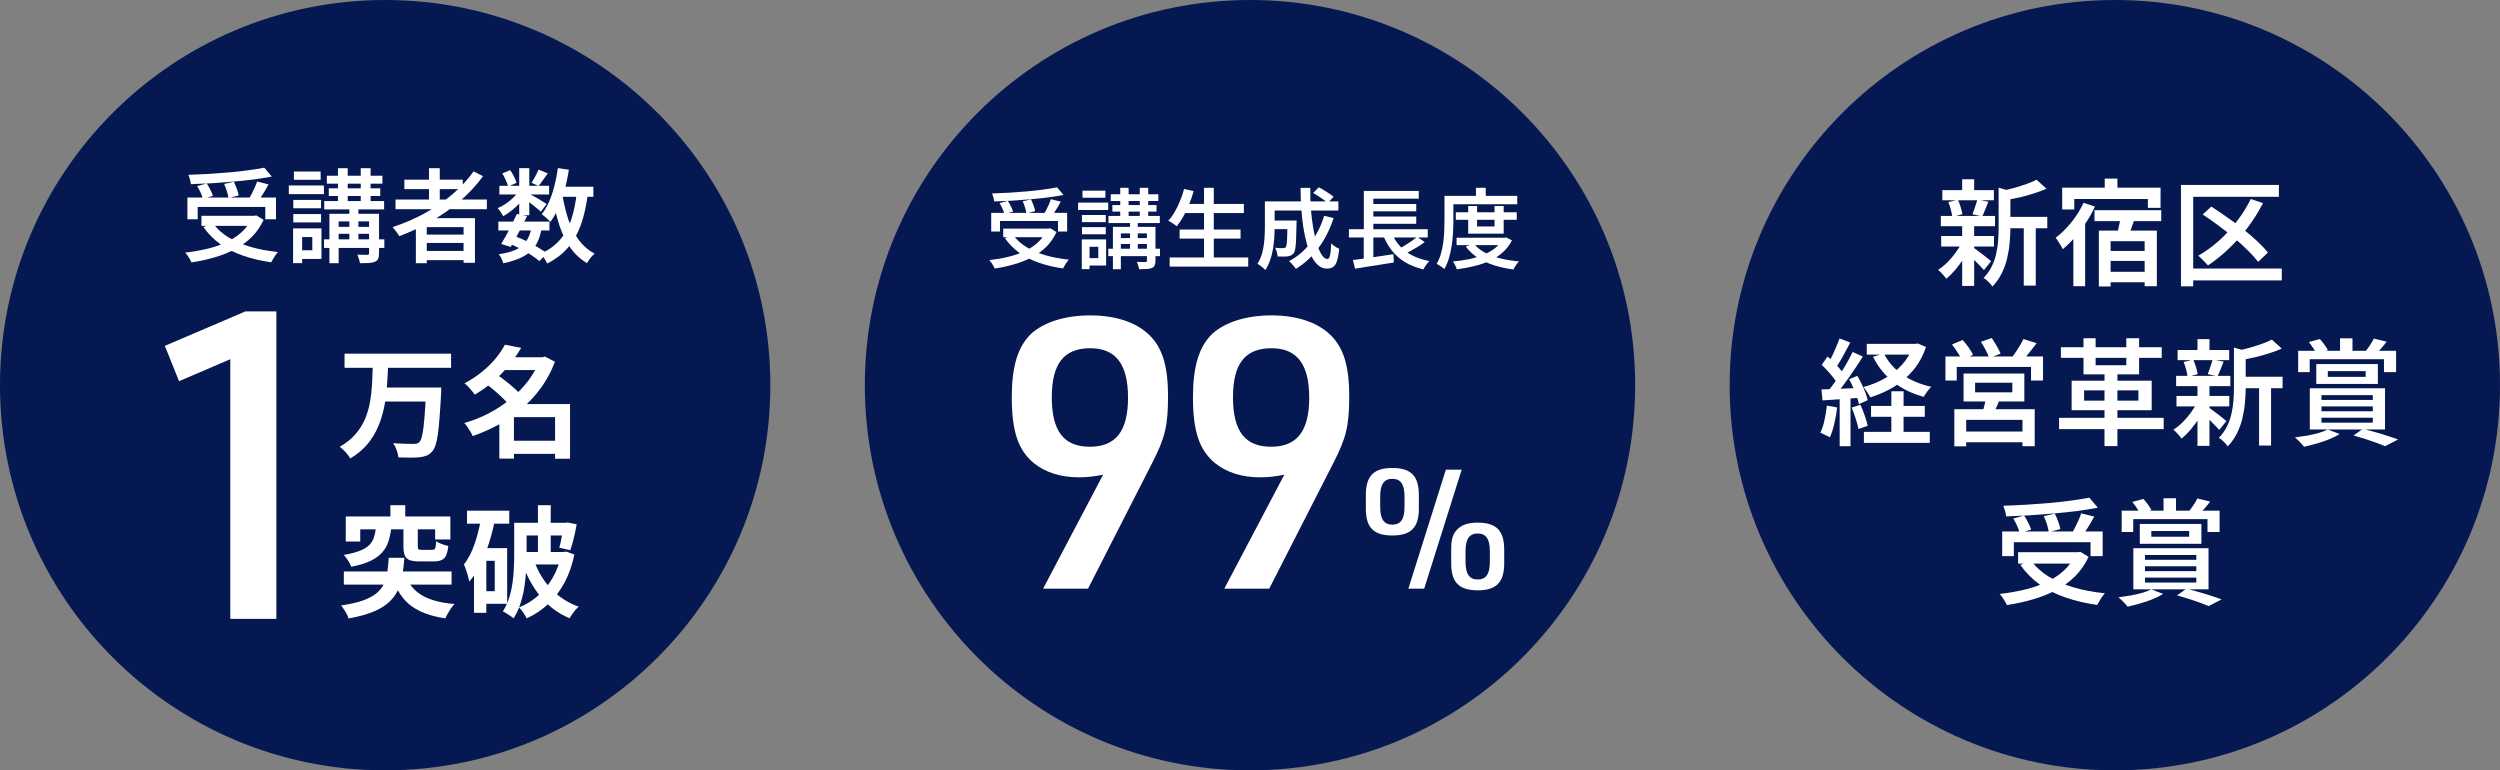
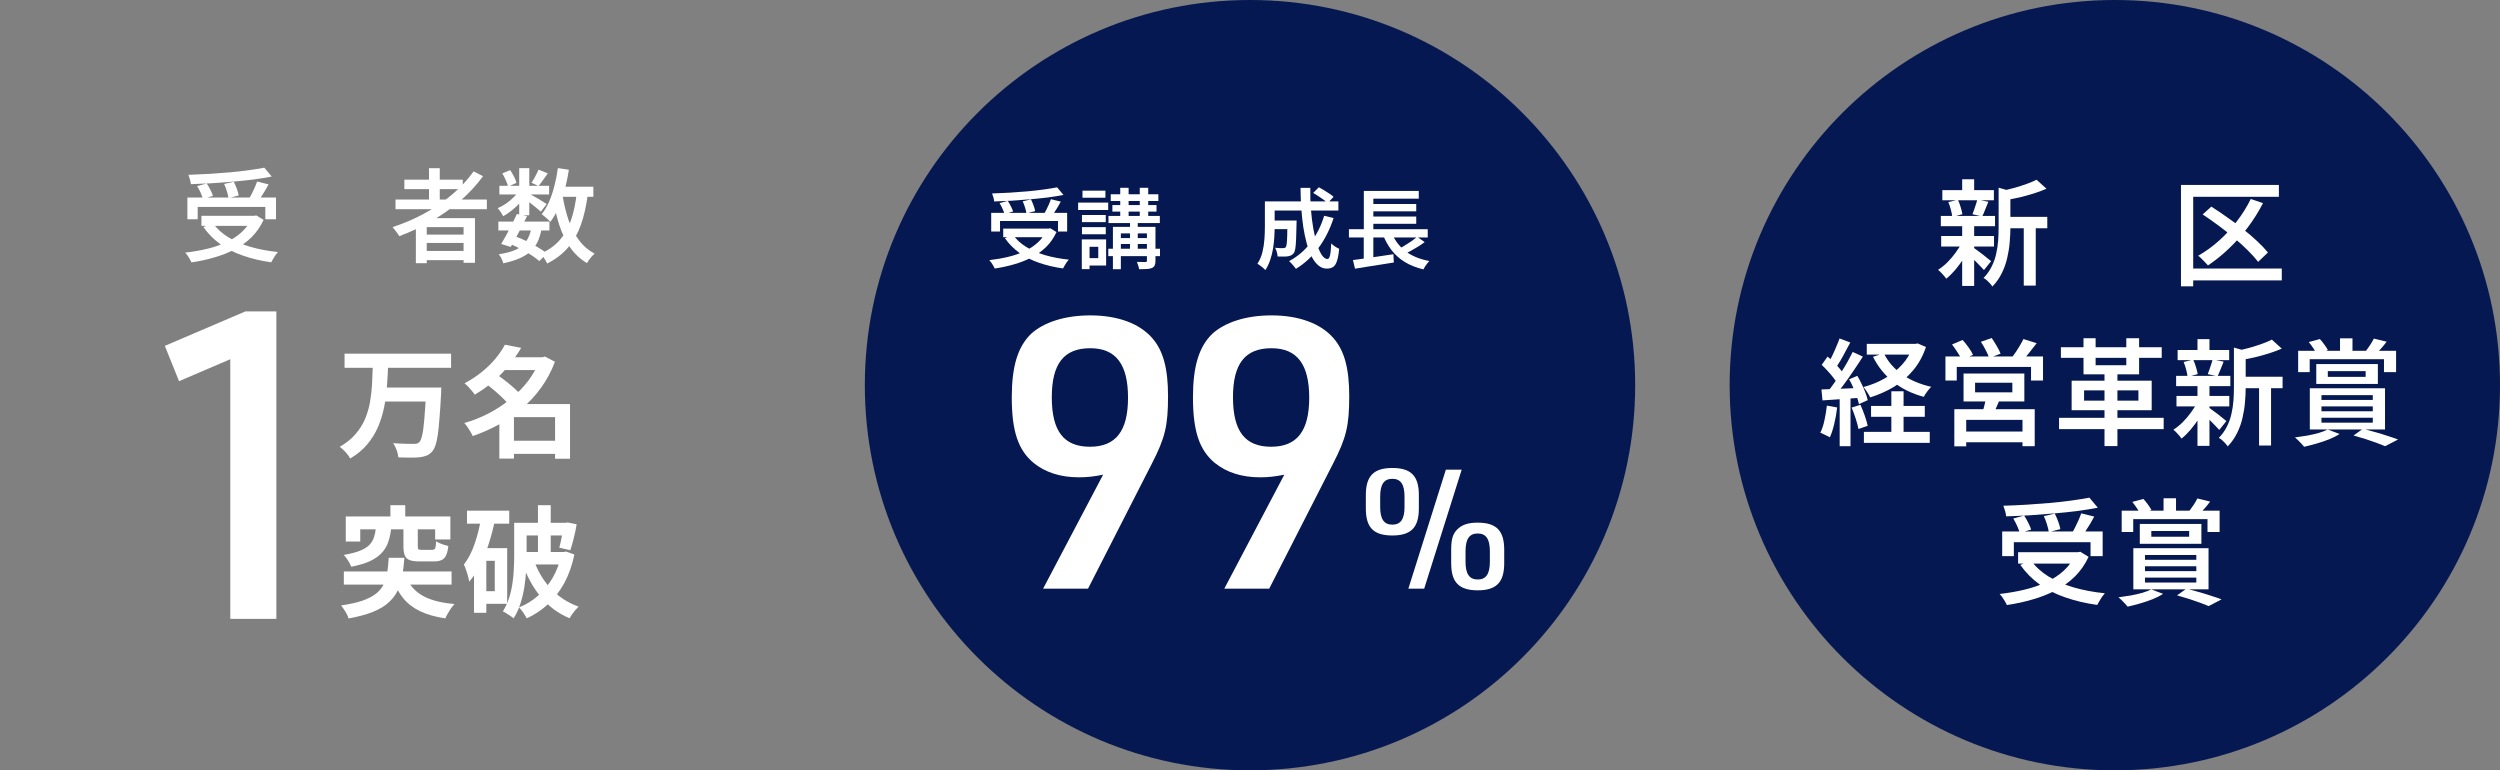
<svg xmlns="http://www.w3.org/2000/svg" width="344" height="106" viewBox="0 0 344 106" fill="none">
  <rect x="0" y="0" width="344" height="106" fill="#808080" stroke="none" />
  <path d="M225 53C225 82.271 201.271 106 172 106C142.729 106 119 82.271 119 53C119 23.729 142.729 0 172 0C201.271 0 225 23.729 225 53Z" fill="#051851" />
-   <path d="M106 53C106 82.271 82.271 106 53 106C23.729 106 0 82.271 0 53C0 23.729 23.729 0 53 0C82.271 0 106 23.729 106 53Z" fill="#051851" />
  <path d="M344 53C344 82.271 320.271 106 291 106C261.729 106 238 82.271 238 53C238 23.729 261.729 0 291 0C320.271 0 344 23.729 344 53Z" fill="#051851" />
  <path d="M68.575 30.493H75.601V31.711H68.575V30.493ZM68.714 25.566H75.559V26.756H68.714V25.566ZM71.122 29.443L72.522 29.737C72.298 30.204 72.05 30.698 71.78 31.221C71.519 31.734 71.257 32.229 70.996 32.705C70.744 33.18 70.506 33.605 70.282 33.978L68.966 33.572C69.181 33.208 69.419 32.793 69.68 32.327C69.942 31.851 70.198 31.361 70.45 30.857C70.702 30.344 70.926 29.873 71.122 29.443ZM73.137 31.319L74.523 31.445C74.402 32.163 74.21 32.788 73.949 33.32C73.697 33.843 73.357 34.291 72.927 34.664C72.508 35.028 71.994 35.336 71.388 35.588C70.791 35.84 70.077 36.054 69.246 36.232C69.2 36.017 69.116 35.793 68.994 35.56C68.882 35.327 68.761 35.135 68.63 34.986C69.573 34.846 70.347 34.641 70.954 34.37C71.57 34.09 72.05 33.703 72.396 33.208C72.741 32.714 72.988 32.084 73.137 31.319ZM74.103 23.341L75.377 23.859C75.153 24.176 74.929 24.488 74.705 24.796C74.49 25.104 74.29 25.37 74.103 25.594L73.137 25.146C73.296 24.904 73.469 24.61 73.655 24.265C73.842 23.919 73.991 23.611 74.103 23.341ZM71.444 23.131H72.829V29.625H71.444V23.131ZM69.12 23.859L70.198 23.411C70.394 23.681 70.571 23.98 70.73 24.306C70.898 24.633 71.01 24.918 71.066 25.16L69.918 25.678C69.862 25.426 69.755 25.132 69.596 24.796C69.447 24.451 69.288 24.139 69.12 23.859ZM71.486 26.154L72.466 26.742C72.232 27.115 71.938 27.493 71.584 27.876C71.239 28.249 70.861 28.599 70.45 28.925C70.049 29.252 69.648 29.527 69.246 29.751C69.162 29.593 69.046 29.401 68.896 29.177C68.756 28.953 68.617 28.776 68.477 28.645C68.859 28.487 69.242 28.277 69.624 28.016C70.007 27.754 70.361 27.46 70.688 27.134C71.024 26.807 71.29 26.481 71.486 26.154ZM72.704 26.574C72.825 26.639 73.002 26.742 73.235 26.882C73.478 27.013 73.735 27.157 74.005 27.316C74.276 27.474 74.518 27.624 74.733 27.764C74.957 27.904 75.12 28.006 75.223 28.072L74.425 29.121C74.294 29 74.122 28.855 73.907 28.688C73.702 28.51 73.478 28.328 73.235 28.142C72.993 27.946 72.76 27.764 72.535 27.596C72.321 27.419 72.139 27.279 71.99 27.176L72.704 26.574ZM76.553 25.692H81.647V27.078H76.553V25.692ZM76.763 23.131L78.274 23.355C78.134 24.297 77.943 25.212 77.7 26.098C77.467 26.985 77.187 27.806 76.861 28.561C76.534 29.308 76.156 29.966 75.727 30.535C75.652 30.432 75.54 30.316 75.391 30.185C75.251 30.055 75.102 29.924 74.943 29.793C74.784 29.663 74.649 29.555 74.537 29.471C74.929 28.986 75.27 28.412 75.559 27.75C75.848 27.078 76.091 26.35 76.287 25.566C76.492 24.782 76.651 23.971 76.763 23.131ZM79.366 26.532L80.892 26.672C80.686 28.277 80.369 29.691 79.94 30.913C79.511 32.126 78.923 33.171 78.176 34.048C77.43 34.925 76.469 35.663 75.293 36.26C75.237 36.138 75.158 35.989 75.055 35.812C74.952 35.644 74.845 35.476 74.733 35.308C74.621 35.14 74.514 35.005 74.411 34.902C75.484 34.417 76.357 33.792 77.028 33.026C77.7 32.261 78.218 31.342 78.582 30.269C78.946 29.187 79.207 27.941 79.366 26.532ZM77.392 26.826C77.588 28.039 77.864 29.177 78.218 30.241C78.582 31.296 79.058 32.224 79.646 33.026C80.234 33.82 80.957 34.445 81.815 34.902C81.703 34.995 81.577 35.117 81.438 35.266C81.307 35.425 81.181 35.583 81.06 35.742C80.938 35.91 80.84 36.064 80.766 36.204C79.832 35.644 79.058 34.921 78.442 34.034C77.826 33.139 77.327 32.103 76.945 30.927C76.571 29.742 76.268 28.45 76.035 27.05L77.392 26.826ZM70.086 33.516L70.884 32.509C71.434 32.714 71.985 32.952 72.535 33.222C73.086 33.493 73.595 33.773 74.061 34.062C74.537 34.342 74.938 34.608 75.265 34.86L74.215 35.924C73.917 35.663 73.543 35.387 73.095 35.098C72.657 34.809 72.176 34.529 71.654 34.258C71.141 33.988 70.618 33.74 70.086 33.516Z" fill="white" />
  <path d="M54.424 27.456H66.993V28.785H54.424V27.456ZM55.642 24.726H63.676V26.028H55.642V24.726ZM58.049 32.285H64.403V33.432H58.049V32.285ZM58.049 34.524H64.403V35.798H58.049V34.524ZM59.029 23.145H60.512V28.198H59.029V23.145ZM65.173 23.579L66.461 24.25C65.546 25.501 64.478 26.649 63.256 27.694C62.033 28.73 60.718 29.649 59.309 30.451C57.9 31.253 56.444 31.935 54.942 32.495C54.886 32.383 54.802 32.252 54.69 32.103C54.578 31.944 54.461 31.79 54.34 31.641C54.218 31.482 54.111 31.352 54.018 31.249C55.539 30.754 56.99 30.134 58.371 29.387C59.761 28.631 61.035 27.764 62.192 26.784C63.358 25.804 64.352 24.736 65.173 23.579ZM57.223 30.017H65.355V36.162H63.788V31.249H58.721V36.218H57.223V30.017Z" fill="white" />
-   <path d="M44.976 24.18H52.618V25.272H44.976V24.18ZM44.612 27.666H52.856V28.813H44.612V27.666ZM44.584 32.928H52.884V34.118H44.584V32.928ZM45.998 31.221H51.611V32.173H45.998V31.221ZM45.242 25.916H52.324V26.966H45.242V25.916ZM46.502 23.145H47.845V28.184H46.502V23.145ZM49.637 23.145H50.995V28.184H49.637V23.145ZM48.069 28.24H49.315V33.628H48.069V28.24ZM50.785 29.415H52.156V34.86C52.156 35.187 52.114 35.434 52.03 35.602C51.956 35.779 51.806 35.919 51.583 36.022C51.358 36.115 51.079 36.171 50.743 36.19C50.407 36.208 50.001 36.218 49.525 36.218C49.506 36.04 49.46 35.84 49.385 35.616C49.32 35.401 49.25 35.21 49.175 35.042C49.464 35.051 49.744 35.056 50.015 35.056C50.285 35.065 50.463 35.07 50.547 35.07C50.649 35.061 50.715 35.037 50.743 35C50.771 34.972 50.785 34.921 50.785 34.846V29.415ZM45.326 29.415H51.288V30.465H46.6V36.218H45.326V29.415ZM40.357 27.512H44.178V28.66H40.357V27.512ZM40.441 23.607H44.122V24.74H40.441V23.607ZM40.357 29.457H44.178V30.605H40.357V29.457ZM39.741 25.524H44.57V26.714H39.741V25.524ZM41.057 31.431H44.234V35.63H41.057V34.44H42.974V32.621H41.057V31.431ZM40.329 31.431H41.575V36.204H40.329V31.431Z" fill="white" />
  <path d="M25.787 27.176H37.978V30.171H36.508V28.478H27.2V30.171H25.787V27.176ZM27.718 29.695H35.234V31.081H27.718V29.695ZM36.368 23.075L37.39 24.293C36.625 24.442 35.789 24.577 34.884 24.698C33.979 24.81 33.037 24.908 32.057 24.992C31.087 25.076 30.107 25.151 29.118 25.216C28.138 25.272 27.186 25.314 26.262 25.342C26.253 25.146 26.211 24.927 26.136 24.684C26.062 24.433 25.992 24.223 25.927 24.055C26.85 24.027 27.793 23.985 28.754 23.929C29.715 23.863 30.657 23.793 31.581 23.719C32.505 23.635 33.373 23.537 34.184 23.425C35.006 23.313 35.733 23.196 36.368 23.075ZM27.13 25.608L28.446 25.244C28.623 25.506 28.791 25.799 28.95 26.126C29.118 26.443 29.234 26.719 29.3 26.952L27.914 27.358C27.858 27.125 27.755 26.845 27.606 26.518C27.457 26.182 27.298 25.879 27.13 25.608ZM30.839 25.314L32.169 25.006C32.318 25.305 32.458 25.632 32.589 25.986C32.719 26.331 32.803 26.635 32.841 26.896L31.441 27.246C31.404 26.985 31.329 26.672 31.217 26.308C31.105 25.944 30.979 25.613 30.839 25.314ZM35.374 24.978L36.956 25.37C36.797 25.669 36.629 25.968 36.452 26.266C36.275 26.555 36.097 26.835 35.92 27.106C35.752 27.377 35.589 27.614 35.43 27.82L34.212 27.442C34.352 27.218 34.492 26.966 34.632 26.686C34.782 26.397 34.922 26.103 35.052 25.804C35.183 25.506 35.29 25.23 35.374 24.978ZM34.674 29.695H34.996L35.262 29.639L36.27 30.255C35.85 31.16 35.304 31.949 34.632 32.621C33.961 33.283 33.191 33.843 32.323 34.3C31.455 34.757 30.513 35.131 29.496 35.42C28.488 35.718 27.438 35.947 26.346 36.106C26.3 35.984 26.225 35.835 26.122 35.658C26.02 35.49 25.913 35.322 25.8 35.154C25.689 34.995 25.581 34.865 25.479 34.762C26.542 34.641 27.559 34.464 28.53 34.23C29.5 33.997 30.387 33.689 31.189 33.306C31.992 32.924 32.692 32.457 33.289 31.907C33.886 31.356 34.348 30.703 34.674 29.947V29.695ZM29.3 30.703C29.822 31.45 30.522 32.093 31.399 32.635C32.276 33.176 33.293 33.619 34.45 33.964C35.608 34.3 36.872 34.538 38.244 34.678C38.141 34.79 38.029 34.93 37.908 35.098C37.796 35.266 37.688 35.439 37.586 35.616C37.483 35.793 37.395 35.952 37.32 36.092C35.92 35.896 34.632 35.593 33.457 35.182C32.281 34.781 31.236 34.254 30.321 33.6C29.407 32.938 28.628 32.149 27.984 31.235L29.3 30.703Z" fill="white" />
  <path d="M64.261 70.264H70.07V72.057H64.261V70.264ZM66.053 75.426H69.788V83.079H66.053V81.352H68.078V77.169H66.053V75.426ZM66.219 71.194L68.095 71.592C67.885 72.643 67.614 73.689 67.282 74.729C66.961 75.769 66.573 76.743 66.12 77.651C65.677 78.558 65.157 79.355 64.559 80.041C64.537 79.864 64.487 79.626 64.41 79.327C64.332 79.028 64.239 78.73 64.128 78.431C64.028 78.121 63.929 77.872 63.829 77.684C64.438 76.898 64.936 75.935 65.323 74.796C65.71 73.656 66.009 72.455 66.219 71.194ZM65.223 75.426H66.916V84.323H65.223V75.426ZM71.614 71.941H78.055V73.683H71.614V71.941ZM77.54 71.941H77.806L78.104 71.891L79.349 72.14C79.25 72.759 79.117 73.396 78.951 74.049C78.796 74.701 78.635 75.255 78.47 75.709L76.959 75.36C77.07 74.962 77.18 74.469 77.291 73.883C77.402 73.285 77.485 72.726 77.54 72.206V71.941ZM74.021 69.517H75.781V76.937H74.021V69.517ZM70.751 71.941H72.461V76.422C72.461 77.053 72.439 77.75 72.394 78.514C72.35 79.266 72.267 80.035 72.145 80.821C72.023 81.596 71.841 82.354 71.597 83.095C71.365 83.826 71.055 84.49 70.668 85.087C70.568 84.987 70.424 84.877 70.236 84.755C70.059 84.633 69.871 84.512 69.672 84.39C69.484 84.268 69.323 84.18 69.191 84.124C69.545 83.571 69.827 82.973 70.037 82.332C70.247 81.679 70.402 81.009 70.502 80.323C70.613 79.626 70.679 78.945 70.701 78.281C70.734 77.617 70.751 76.998 70.751 76.422V71.941ZM71.863 75.957H77.457V77.667H71.863V75.957ZM77.258 75.957H77.573L77.889 75.891L79.034 76.306C78.724 77.789 78.259 79.1 77.64 80.24C77.02 81.369 76.273 82.337 75.399 83.145C74.535 83.942 73.562 84.589 72.477 85.087C72.367 84.866 72.206 84.6 71.996 84.29C71.797 83.992 71.603 83.754 71.415 83.576C72.378 83.2 73.252 82.664 74.038 81.966C74.834 81.269 75.509 80.439 76.063 79.477C76.616 78.514 77.014 77.44 77.258 76.256V75.957ZM73.506 77.202C73.849 78.154 74.303 79.039 74.868 79.858C75.443 80.677 76.129 81.397 76.926 82.016C77.734 82.636 78.63 83.123 79.615 83.477C79.482 83.599 79.333 83.754 79.167 83.942C79.012 84.13 78.862 84.323 78.719 84.523C78.586 84.722 78.47 84.904 78.37 85.07C76.799 84.406 75.482 83.433 74.419 82.149C73.368 80.865 72.533 79.36 71.913 77.634L73.506 77.202Z" fill="white" />
  <path d="M53.72 69.517H55.762V72.206H53.72V69.517ZM51.728 72.638H53.836C53.759 73.335 53.626 73.966 53.438 74.53C53.261 75.083 52.973 75.581 52.575 76.024C52.187 76.466 51.651 76.854 50.965 77.186C50.29 77.507 49.415 77.772 48.342 77.983C48.276 77.817 48.187 77.634 48.076 77.435C47.966 77.236 47.838 77.042 47.695 76.854C47.562 76.655 47.429 76.489 47.296 76.356C48.215 76.201 48.951 76.013 49.504 75.791C50.068 75.57 50.5 75.31 50.799 75.011C51.097 74.701 51.313 74.353 51.446 73.966C51.579 73.567 51.673 73.124 51.728 72.638ZM55.513 72.638H57.488V75.161C57.488 75.393 57.521 75.537 57.588 75.592C57.654 75.637 57.815 75.659 58.069 75.659C58.124 75.659 58.213 75.659 58.335 75.659C58.456 75.659 58.589 75.659 58.733 75.659C58.888 75.659 59.032 75.659 59.165 75.659C59.297 75.659 59.397 75.659 59.463 75.659C59.674 75.659 59.812 75.587 59.878 75.443C59.945 75.299 59.989 74.978 60.011 74.48C60.199 74.613 60.459 74.74 60.791 74.862C61.134 74.984 61.433 75.072 61.688 75.127C61.632 75.692 61.527 76.129 61.372 76.439C61.228 76.738 61.018 76.948 60.742 77.07C60.476 77.191 60.127 77.252 59.696 77.252C59.607 77.252 59.469 77.252 59.281 77.252C59.104 77.252 58.916 77.252 58.717 77.252C58.517 77.252 58.329 77.252 58.152 77.252C57.975 77.252 57.842 77.252 57.754 77.252C57.156 77.252 56.691 77.191 56.359 77.07C56.038 76.937 55.817 76.721 55.695 76.422C55.574 76.112 55.513 75.697 55.513 75.177V72.638ZM47.578 71.061H61.97V74.231H59.878V72.837H49.57V74.513H47.578V71.061ZM47.313 78.63H62.136V80.439H47.313V78.63ZM53.488 76.754H55.646C55.579 77.651 55.48 78.481 55.347 79.244C55.214 79.997 54.998 80.683 54.699 81.302C54.401 81.911 53.975 82.459 53.421 82.946C52.879 83.433 52.165 83.853 51.28 84.207C50.395 84.561 49.288 84.86 47.96 85.104C47.916 84.915 47.833 84.711 47.711 84.49C47.6 84.279 47.473 84.069 47.329 83.859C47.197 83.648 47.064 83.466 46.931 83.311C48.126 83.134 49.111 82.913 49.886 82.647C50.66 82.37 51.28 82.049 51.745 81.684C52.21 81.308 52.558 80.882 52.791 80.406C53.034 79.919 53.2 79.377 53.288 78.779C53.377 78.171 53.443 77.496 53.488 76.754ZM55.795 79.228C56.271 80.423 57.045 81.33 58.119 81.95C59.192 82.57 60.67 82.957 62.551 83.112C62.396 83.267 62.236 83.46 62.069 83.693C61.915 83.925 61.765 84.163 61.621 84.406C61.477 84.65 61.361 84.877 61.273 85.087C59.912 84.888 58.761 84.561 57.82 84.108C56.88 83.665 56.105 83.073 55.496 82.332C54.888 81.59 54.379 80.666 53.969 79.559L55.795 79.228Z" fill="white" />
  <path d="M69.871 60.647H77.291V62.456H69.871V60.647ZM69.025 49.16H74.917V50.92H69.025V49.16ZM69.473 47.434L71.714 47.865C71.238 48.673 70.69 49.459 70.07 50.223C69.462 50.975 68.764 51.7 67.979 52.397C67.204 53.083 66.319 53.719 65.323 54.306C65.223 54.14 65.091 53.963 64.925 53.775C64.759 53.576 64.587 53.382 64.41 53.194C64.233 53.006 64.067 52.856 63.912 52.746C64.831 52.259 65.644 51.722 66.352 51.136C67.071 50.549 67.691 49.94 68.211 49.31C68.731 48.668 69.152 48.043 69.473 47.434ZM74.287 49.16H74.652L74.984 49.061L76.362 49.775C75.874 51.069 75.244 52.253 74.469 53.327C73.706 54.389 72.826 55.346 71.83 56.198C70.845 57.05 69.777 57.792 68.626 58.423C67.475 59.053 66.28 59.579 65.041 60C64.963 59.812 64.858 59.607 64.725 59.385C64.593 59.164 64.454 58.948 64.31 58.738C64.167 58.528 64.023 58.351 63.879 58.207C65.03 57.886 66.142 57.449 67.215 56.895C68.3 56.331 69.301 55.673 70.22 54.92C71.149 54.168 71.963 53.338 72.66 52.43C73.357 51.512 73.899 50.532 74.287 49.492V49.16ZM66.85 52.795L68.344 51.517C68.731 51.783 69.135 52.082 69.556 52.414C69.987 52.746 70.391 53.083 70.767 53.426C71.155 53.758 71.47 54.074 71.714 54.372L70.103 55.8C69.893 55.512 69.606 55.191 69.24 54.837C68.875 54.472 68.482 54.112 68.062 53.758C67.641 53.404 67.237 53.083 66.85 52.795ZM76.378 55.601H78.436V63.12H76.378V55.601ZM70.718 55.601H77.374V57.394H70.718V63.104H68.709V57.062L70.236 55.601H70.718Z" fill="white" />
  <path d="M47.412 48.662H62.069V50.605H47.412V48.662ZM52.724 53.327H59.364V55.252H52.724V53.327ZM58.633 53.327H60.725C60.725 53.327 60.719 53.382 60.708 53.493C60.708 53.592 60.708 53.714 60.708 53.858C60.708 54.002 60.703 54.118 60.692 54.206C60.625 55.49 60.553 56.591 60.476 57.51C60.41 58.417 60.332 59.181 60.244 59.8C60.155 60.409 60.05 60.896 59.928 61.261C59.806 61.626 59.663 61.903 59.497 62.091C59.253 62.379 58.988 62.578 58.7 62.689C58.423 62.799 58.097 62.877 57.721 62.921C57.389 62.954 56.957 62.971 56.426 62.971C55.906 62.971 55.369 62.96 54.816 62.938C54.794 62.65 54.716 62.318 54.583 61.942C54.45 61.577 54.29 61.256 54.102 60.979C54.677 61.023 55.225 61.051 55.745 61.062C56.265 61.073 56.647 61.079 56.891 61.079C57.068 61.079 57.217 61.068 57.339 61.045C57.461 61.012 57.571 60.951 57.671 60.863C57.848 60.708 57.992 60.365 58.102 59.834C58.224 59.291 58.324 58.517 58.401 57.51C58.49 56.492 58.567 55.208 58.633 53.659V53.327ZM51.297 50.322H53.405C53.371 51.263 53.316 52.215 53.239 53.177C53.172 54.14 53.045 55.092 52.857 56.032C52.669 56.962 52.392 57.858 52.027 58.721C51.662 59.574 51.169 60.376 50.55 61.128C49.93 61.87 49.144 62.523 48.193 63.087C48.049 62.822 47.838 62.534 47.562 62.224C47.285 61.925 47.014 61.676 46.748 61.477C47.623 60.979 48.336 60.409 48.89 59.767C49.454 59.125 49.897 58.428 50.218 57.676C50.539 56.923 50.771 56.138 50.915 55.319C51.059 54.489 51.153 53.653 51.197 52.812C51.241 51.971 51.275 51.141 51.297 50.322Z" fill="white" />
-   <path d="M200.32 29.21H208.706V30.241H200.32V29.21ZM200.428 32.713H207.099V33.733H200.428V32.713ZM202.024 28.346H203.248V31.165H205.647V28.346H206.907V32.149H202.024V28.346ZM206.763 32.713H207.015L207.242 32.665L208.046 33.073C207.718 33.713 207.294 34.264 206.775 34.728C206.263 35.184 205.675 35.568 205.011 35.88C204.347 36.184 203.631 36.428 202.864 36.612C202.096 36.804 201.296 36.952 200.464 37.056C200.416 36.904 200.34 36.72 200.236 36.504C200.132 36.288 200.028 36.112 199.924 35.976C200.684 35.912 201.42 35.808 202.132 35.664C202.844 35.512 203.504 35.312 204.111 35.064C204.719 34.816 205.251 34.512 205.707 34.153C206.163 33.793 206.515 33.369 206.763 32.881V32.713ZM202.804 33.517C203.164 33.989 203.651 34.392 204.267 34.728C204.883 35.064 205.591 35.336 206.391 35.544C207.199 35.744 208.07 35.884 209.006 35.964C208.918 36.052 208.826 36.164 208.73 36.3C208.634 36.436 208.542 36.572 208.454 36.708C208.374 36.844 208.306 36.968 208.25 37.08C207.274 36.952 206.375 36.756 205.551 36.492C204.727 36.228 203.987 35.884 203.332 35.46C202.684 35.036 202.136 34.524 201.688 33.925L202.804 33.517ZM203.092 25.839H204.435V27.602H203.092V25.839ZM199.385 26.954H208.778V28.106H199.385V26.954ZM198.761 26.954H199.984V30.349C199.984 30.837 199.968 31.369 199.936 31.945C199.912 32.521 199.857 33.113 199.769 33.721C199.681 34.32 199.553 34.904 199.385 35.472C199.225 36.04 199.009 36.556 198.737 37.02C198.665 36.948 198.561 36.864 198.425 36.768C198.297 36.68 198.165 36.592 198.029 36.504C197.901 36.416 197.785 36.352 197.681 36.312C197.929 35.888 198.125 35.424 198.269 34.92C198.413 34.408 198.521 33.889 198.593 33.361C198.665 32.825 198.709 32.301 198.725 31.789C198.749 31.269 198.761 30.789 198.761 30.349V26.954Z" fill="white" />
  <path d="M185.612 31.537H196.457V32.677H185.612V31.537ZM188.36 28.07H194.874V29.078H188.36V28.07ZM188.36 29.798H194.874V30.793H188.36V29.798ZM186.164 35.784C186.628 35.728 187.164 35.656 187.772 35.568C188.388 35.48 189.035 35.384 189.715 35.28C190.395 35.176 191.067 35.076 191.731 34.98L191.791 36.12C191.175 36.216 190.547 36.316 189.907 36.42C189.267 36.524 188.652 36.62 188.06 36.708C187.476 36.804 186.94 36.892 186.452 36.972L186.164 35.784ZM191.419 31.849C191.819 32.921 192.451 33.805 193.314 34.5C194.186 35.188 195.306 35.66 196.673 35.916C196.585 36.004 196.489 36.116 196.385 36.252C196.281 36.388 196.182 36.528 196.086 36.672C195.998 36.816 195.922 36.948 195.858 37.068C194.882 36.836 194.034 36.5 193.314 36.06C192.595 35.62 191.983 35.076 191.479 34.428C190.975 33.773 190.559 33.009 190.231 32.137L191.419 31.849ZM195.006 32.593L196.038 33.313C195.75 33.529 195.438 33.741 195.102 33.949C194.766 34.157 194.43 34.352 194.094 34.536C193.758 34.712 193.446 34.872 193.158 35.016L192.295 34.344C192.583 34.2 192.89 34.029 193.218 33.829C193.554 33.629 193.878 33.421 194.19 33.205C194.502 32.981 194.774 32.777 195.006 32.593ZM187.664 26.271H195.222V27.338H188.971V32.005H187.664V26.271ZM187.652 31.873H188.971V35.904L187.652 36.048V31.873Z" fill="white" />
  <path d="M174.827 30.349H177.659V31.525H174.827V30.349ZM177.155 30.349H178.414C178.414 30.349 178.414 30.381 178.414 30.445C178.414 30.502 178.41 30.57 178.402 30.649C178.402 30.721 178.402 30.785 178.402 30.841C178.386 31.697 178.366 32.401 178.342 32.953C178.318 33.497 178.282 33.917 178.234 34.212C178.186 34.508 178.114 34.716 178.018 34.836C177.907 34.972 177.787 35.072 177.659 35.136C177.539 35.192 177.391 35.236 177.215 35.268C177.055 35.292 176.851 35.304 176.603 35.304C176.355 35.304 176.087 35.3 175.799 35.292C175.791 35.108 175.755 34.904 175.691 34.68C175.627 34.448 175.547 34.252 175.451 34.093C175.683 34.117 175.899 34.133 176.099 34.141C176.307 34.141 176.459 34.141 176.555 34.141C176.635 34.141 176.703 34.133 176.759 34.117C176.823 34.093 176.879 34.056 176.927 34.008C176.975 33.937 177.015 33.785 177.047 33.553C177.079 33.313 177.103 32.953 177.119 32.473C177.135 31.993 177.147 31.349 177.155 30.541V30.349ZM180.694 26.547L181.474 25.767C181.705 25.887 181.949 26.027 182.205 26.187C182.461 26.339 182.705 26.495 182.937 26.654C183.169 26.806 183.357 26.951 183.501 27.086L182.685 27.95C182.549 27.814 182.369 27.662 182.145 27.494C181.921 27.326 181.681 27.162 181.426 27.002C181.178 26.834 180.934 26.683 180.694 26.547ZM182.205 29.69L183.501 30.002C182.997 31.561 182.305 32.933 181.426 34.117C180.554 35.3 179.518 36.26 178.318 36.996C178.254 36.9 178.166 36.784 178.054 36.648C177.943 36.52 177.827 36.388 177.707 36.252C177.587 36.124 177.479 36.016 177.383 35.928C178.55 35.304 179.538 34.46 180.346 33.397C181.162 32.325 181.781 31.089 182.205 29.69ZM174.899 27.71H184.161V28.97H174.899V27.71ZM174.048 27.71H175.391V31.201C175.391 31.641 175.375 32.125 175.343 32.653C175.311 33.173 175.251 33.705 175.163 34.248C175.075 34.784 174.943 35.304 174.767 35.808C174.599 36.312 174.379 36.764 174.108 37.164C174.036 37.076 173.932 36.972 173.796 36.852C173.66 36.74 173.52 36.632 173.376 36.528C173.24 36.424 173.12 36.348 173.016 36.3C173.336 35.812 173.568 35.272 173.712 34.68C173.856 34.089 173.948 33.489 173.988 32.881C174.028 32.273 174.048 31.709 174.048 31.189V27.71ZM178.954 25.851H180.298C180.282 26.866 180.31 27.854 180.382 28.814C180.462 29.774 180.574 30.669 180.718 31.501C180.87 32.325 181.046 33.049 181.246 33.673C181.446 34.288 181.665 34.772 181.905 35.124C182.153 35.468 182.405 35.64 182.661 35.64C182.813 35.64 182.929 35.476 183.009 35.148C183.089 34.812 183.145 34.261 183.177 33.493C183.321 33.637 183.497 33.781 183.705 33.925C183.913 34.06 184.101 34.16 184.269 34.224C184.205 34.944 184.105 35.504 183.969 35.904C183.841 36.304 183.665 36.58 183.441 36.732C183.217 36.884 182.925 36.96 182.565 36.96C182.141 36.96 181.757 36.816 181.414 36.528C181.07 36.24 180.762 35.836 180.49 35.316C180.226 34.796 179.998 34.188 179.806 33.493C179.614 32.789 179.454 32.025 179.326 31.201C179.206 30.369 179.114 29.502 179.05 28.598C178.994 27.694 178.962 26.779 178.954 25.851Z" fill="white" />
-   <path d="M162.819 28.058H171.156V29.318H162.819V28.058ZM162.315 31.585H170.7V32.833H162.315V31.585ZM160.947 35.424H171.756V36.684H160.947V35.424ZM165.674 25.839H167.017V36.048H165.674V25.839ZM162.927 26.007L164.246 26.295C164.078 26.91 163.87 27.518 163.622 28.118C163.382 28.718 163.119 29.274 162.831 29.786C162.543 30.297 162.239 30.745 161.919 31.129C161.839 31.057 161.727 30.973 161.583 30.877C161.439 30.781 161.295 30.685 161.151 30.589C161.007 30.494 160.875 30.418 160.755 30.361C161.083 30.018 161.379 29.614 161.643 29.15C161.915 28.678 162.159 28.174 162.375 27.638C162.599 27.102 162.783 26.558 162.927 26.007Z" fill="white" />
  <path d="M152.837 26.727H159.388V27.662H152.837V26.727ZM152.525 29.714H159.592V30.697H152.525V29.714ZM152.501 34.224H159.616V35.244H152.501V34.224ZM153.713 32.761H158.524V33.577H153.713V32.761ZM153.065 28.214H159.136V29.114H153.065V28.214ZM154.145 25.839H155.297V30.158H154.145V25.839ZM156.832 25.839H157.996V30.158H156.832V25.839ZM155.489 30.206H156.556V34.824H155.489V30.206ZM157.816 31.213H158.992V35.88C158.992 36.16 158.956 36.372 158.884 36.516C158.82 36.668 158.692 36.788 158.5 36.876C158.308 36.956 158.068 37.004 157.78 37.02C157.492 37.036 157.144 37.044 156.736 37.044C156.72 36.892 156.68 36.72 156.616 36.528C156.56 36.344 156.5 36.18 156.436 36.036C156.684 36.044 156.924 36.048 157.156 36.048C157.388 36.056 157.54 36.06 157.612 36.06C157.7 36.052 157.756 36.032 157.78 36C157.804 35.976 157.816 35.932 157.816 35.868V31.213ZM153.137 31.213H158.248V32.113H154.229V37.044H153.137V31.213ZM148.878 29.582H152.154V30.566H148.878V29.582ZM148.95 26.235H152.106V27.206H148.95V26.235ZM148.878 31.249H152.154V32.233H148.878V31.249ZM148.351 27.878H152.489V28.898H148.351V27.878ZM149.478 32.941H152.202V36.54H149.478V35.52H151.122V33.961H149.478V32.941ZM148.854 32.941H149.922V37.032H148.854V32.941Z" fill="white" />
  <path d="M136.39 29.294H146.839V31.861H145.579V30.41H137.602V31.861H136.39V29.294ZM138.045 31.453H144.488V32.641H138.045V31.453ZM145.459 25.779L146.335 26.823C145.679 26.951 144.964 27.067 144.188 27.17C143.412 27.266 142.604 27.35 141.764 27.422C140.933 27.494 140.093 27.558 139.245 27.614C138.405 27.662 137.59 27.698 136.798 27.722C136.79 27.554 136.754 27.366 136.69 27.158C136.626 26.942 136.566 26.762 136.51 26.619C137.302 26.595 138.109 26.559 138.933 26.511C139.757 26.455 140.565 26.395 141.357 26.331C142.148 26.259 142.892 26.175 143.588 26.079C144.292 25.983 144.916 25.883 145.459 25.779ZM137.542 27.95L138.669 27.638C138.821 27.862 138.965 28.114 139.101 28.394C139.245 28.666 139.345 28.902 139.401 29.102L138.213 29.45C138.165 29.25 138.077 29.01 137.949 28.73C137.821 28.442 137.686 28.182 137.542 27.95ZM140.721 27.698L141.86 27.434C141.988 27.69 142.108 27.97 142.22 28.274C142.332 28.57 142.404 28.83 142.436 29.054L141.237 29.354C141.205 29.13 141.141 28.862 141.045 28.55C140.949 28.238 140.841 27.954 140.721 27.698ZM144.608 27.41L145.963 27.746C145.827 28.002 145.683 28.258 145.531 28.514C145.379 28.762 145.227 29.002 145.075 29.234C144.932 29.466 144.792 29.67 144.656 29.846L143.612 29.522C143.732 29.33 143.852 29.114 143.972 28.874C144.1 28.626 144.22 28.374 144.332 28.118C144.444 27.862 144.536 27.626 144.608 27.41ZM144.008 31.453H144.284L144.512 31.405L145.375 31.933C145.016 32.709 144.548 33.385 143.972 33.961C143.396 34.528 142.736 35.008 141.992 35.4C141.249 35.792 140.441 36.112 139.569 36.36C138.705 36.616 137.805 36.812 136.87 36.948C136.83 36.844 136.766 36.716 136.678 36.564C136.59 36.42 136.498 36.276 136.402 36.132C136.306 35.996 136.214 35.884 136.126 35.796C137.038 35.692 137.909 35.54 138.741 35.34C139.573 35.14 140.333 34.876 141.021 34.548C141.708 34.221 142.308 33.821 142.82 33.349C143.332 32.877 143.728 32.317 144.008 31.669V31.453ZM139.401 32.317C139.849 32.957 140.449 33.509 141.201 33.973C141.952 34.436 142.824 34.816 143.816 35.112C144.808 35.4 145.891 35.604 147.067 35.724C146.979 35.82 146.883 35.94 146.779 36.084C146.683 36.228 146.591 36.376 146.503 36.528C146.415 36.68 146.339 36.816 146.275 36.936C145.076 36.768 143.972 36.508 142.964 36.156C141.956 35.812 141.061 35.36 140.277 34.8C139.493 34.233 138.825 33.557 138.273 32.773L139.401 32.317Z" fill="white" />
  <path d="M297.705 68.557H299.42V71.112H297.705V68.557ZM291.944 70.271H305.419V73.207H303.752V71.43H293.531V73.207H291.944V70.271ZM296.023 73.065V73.858H301.229V73.065H296.023ZM294.436 72.096H302.911V74.826H294.436V72.096ZM293.404 69.065L294.928 68.652C295.14 68.875 295.346 69.129 295.547 69.414C295.759 69.7 295.923 69.954 296.039 70.176L294.484 70.7C294.388 70.478 294.235 70.213 294.023 69.906C293.812 69.589 293.605 69.308 293.404 69.065ZM302.356 68.589L304.117 69.017C303.874 69.346 303.62 69.658 303.356 69.954C303.091 70.24 302.858 70.488 302.657 70.7L301.261 70.287C301.451 70.044 301.652 69.763 301.864 69.446C302.075 69.118 302.239 68.832 302.356 68.589ZM295.15 77.921V78.588H302.213V77.921H295.15ZM295.15 79.477V80.159H302.213V79.477H295.15ZM295.15 76.366V77.032H302.213V76.366H295.15ZM293.547 75.429H303.895V81.095H293.547V75.429ZM296.007 81.095L297.642 81.714C297.24 81.979 296.764 82.222 296.214 82.444C295.663 82.667 295.087 82.862 294.484 83.032C293.891 83.201 293.32 83.349 292.77 83.476C292.674 83.36 292.547 83.217 292.389 83.047C292.241 82.889 292.087 82.73 291.928 82.571C291.77 82.423 291.627 82.296 291.5 82.19C292.061 82.116 292.627 82.032 293.198 81.936C293.769 81.831 294.298 81.709 294.785 81.572C295.282 81.423 295.69 81.265 296.007 81.095ZM299.562 81.921L300.864 81C301.435 81.148 302.017 81.307 302.61 81.476C303.213 81.645 303.779 81.82 304.308 82C304.847 82.169 305.308 82.328 305.689 82.476L303.911 83.397C303.594 83.259 303.202 83.106 302.737 82.936C302.271 82.767 301.763 82.593 301.213 82.413C300.673 82.243 300.123 82.079 299.562 81.921Z" fill="white" />
  <path d="M275.502 73.128H289.326V76.525H287.659V74.604H277.105V76.525H275.502V73.128ZM277.692 75.985H286.215V77.556H277.692V75.985ZM287.5 68.478L288.659 69.859C287.791 70.028 286.844 70.181 285.818 70.319C284.792 70.446 283.723 70.557 282.612 70.652C281.512 70.747 280.401 70.832 279.279 70.906C278.168 70.97 277.089 71.017 276.041 71.049C276.031 70.827 275.983 70.578 275.899 70.303C275.814 70.017 275.735 69.779 275.661 69.589C276.708 69.557 277.777 69.51 278.867 69.446C279.956 69.372 281.025 69.293 282.072 69.208C283.12 69.113 284.104 69.002 285.024 68.875C285.956 68.748 286.781 68.615 287.5 68.478ZM277.025 71.35L278.517 70.938C278.718 71.234 278.909 71.567 279.089 71.938C279.279 72.297 279.411 72.61 279.485 72.874L277.914 73.334C277.851 73.07 277.734 72.752 277.565 72.382C277.396 72.001 277.216 71.657 277.025 71.35ZM281.231 71.017L282.739 70.668C282.908 71.007 283.067 71.377 283.215 71.779C283.363 72.171 283.459 72.514 283.501 72.811L281.914 73.207C281.871 72.911 281.787 72.557 281.66 72.144C281.533 71.731 281.39 71.356 281.231 71.017ZM286.374 70.636L288.167 71.081C287.987 71.419 287.797 71.758 287.596 72.097C287.395 72.424 287.194 72.742 286.993 73.049C286.802 73.356 286.617 73.625 286.437 73.858L285.056 73.43C285.215 73.176 285.374 72.89 285.532 72.573C285.702 72.245 285.86 71.911 286.008 71.573C286.157 71.234 286.278 70.922 286.374 70.636ZM285.58 75.985H285.945L286.247 75.921L287.389 76.62C286.913 77.646 286.294 78.54 285.532 79.302C284.771 80.053 283.898 80.688 282.914 81.207C281.93 81.725 280.861 82.148 279.708 82.476C278.565 82.815 277.375 83.074 276.137 83.254C276.084 83.116 275.999 82.947 275.883 82.746C275.766 82.555 275.645 82.365 275.518 82.175C275.391 81.995 275.269 81.847 275.153 81.73C276.359 81.593 277.512 81.392 278.613 81.127C279.713 80.863 280.718 80.513 281.628 80.08C282.538 79.646 283.332 79.117 284.009 78.493C284.686 77.868 285.21 77.128 285.58 76.27V75.985ZM279.485 77.128C280.078 77.974 280.872 78.704 281.866 79.318C282.861 79.931 284.014 80.434 285.326 80.826C286.638 81.206 288.072 81.476 289.627 81.635C289.511 81.762 289.384 81.921 289.246 82.111C289.119 82.302 288.998 82.497 288.881 82.698C288.765 82.899 288.664 83.079 288.58 83.238C286.993 83.016 285.532 82.672 284.199 82.206C282.866 81.751 281.681 81.153 280.644 80.413C279.607 79.662 278.724 78.768 277.994 77.731L279.485 77.128Z" fill="white" />
  <path d="M321.988 46.557H323.702V49.112H321.988V46.557ZM316.227 48.271H329.702V51.207H328.035V49.43H317.814V51.207H316.227V48.271ZM320.306 51.065V51.858H325.512V51.065H320.306ZM318.719 50.096H327.194V52.826H318.719V50.096ZM317.687 47.065L319.211 46.652C319.422 46.875 319.629 47.129 319.83 47.414C320.041 47.7 320.205 47.954 320.322 48.176L318.766 48.7C318.671 48.478 318.518 48.213 318.306 47.906C318.095 47.589 317.888 47.308 317.687 47.065ZM326.638 46.589L328.4 47.017C328.157 47.346 327.903 47.658 327.638 47.954C327.374 48.239 327.141 48.488 326.94 48.7L325.543 48.287C325.734 48.044 325.935 47.763 326.146 47.446C326.358 47.118 326.522 46.832 326.638 46.589ZM319.433 55.921V56.588H326.496V55.921H319.433ZM319.433 57.477V58.159H326.496V57.477H319.433ZM319.433 54.366V55.032H326.496V54.366H319.433ZM317.83 53.429H328.178V59.095H317.83V53.429ZM320.29 59.095L321.925 59.714C321.523 59.979 321.047 60.222 320.496 60.444C319.946 60.667 319.369 60.862 318.766 61.032C318.174 61.201 317.603 61.349 317.052 61.476C316.957 61.36 316.83 61.217 316.671 61.047C316.523 60.889 316.37 60.73 316.211 60.571C316.052 60.423 315.91 60.296 315.783 60.19C316.343 60.116 316.909 60.032 317.481 59.937C318.052 59.831 318.581 59.709 319.068 59.572C319.565 59.423 319.973 59.265 320.29 59.095ZM323.845 59.921L325.147 59C325.718 59.148 326.3 59.307 326.892 59.476C327.495 59.645 328.062 59.82 328.591 60C329.13 60.169 329.59 60.328 329.971 60.476L328.194 61.397C327.876 61.259 327.485 61.106 327.019 60.936C326.554 60.767 326.046 60.593 325.496 60.413C324.956 60.243 324.406 60.079 323.845 59.921Z" fill="white" />
  <path d="M308.165 51.842H314.084V53.413H308.165V51.842ZM299.642 48.16H306.736V49.557H299.642V48.16ZM299.483 54.477H306.752V55.921H299.483V54.477ZM299.435 51.715H306.895V53.128H299.435V51.715ZM310.847 52.525H312.497V61.301H310.847V52.525ZM302.372 46.668H304.022V48.795H302.372V46.668ZM302.372 53.017H304.022V61.349H302.372V53.017ZM307.387 47.827L309.402 48.398C309.381 48.525 309.249 48.615 309.006 48.668V53.398C309.006 53.99 308.974 54.636 308.91 55.334C308.858 56.022 308.746 56.731 308.577 57.461C308.418 58.18 308.17 58.884 307.831 59.572C307.503 60.249 307.069 60.868 306.53 61.428C306.456 61.301 306.345 61.159 306.197 61C306.059 60.852 305.911 60.704 305.752 60.556C305.593 60.418 305.445 60.318 305.308 60.254C305.784 59.767 306.159 59.238 306.435 58.667C306.72 58.096 306.927 57.508 307.054 56.905C307.191 56.302 307.281 55.704 307.323 55.112C307.366 54.509 307.387 53.927 307.387 53.366V47.827ZM312.608 46.732L313.973 47.97C313.444 48.203 312.862 48.419 312.228 48.62C311.593 48.822 310.942 49.001 310.275 49.16C309.619 49.308 308.979 49.441 308.355 49.557C308.313 49.377 308.239 49.16 308.133 48.906C308.027 48.642 307.921 48.43 307.815 48.271C308.397 48.144 308.985 48.002 309.577 47.843C310.17 47.673 310.73 47.494 311.259 47.303C311.788 47.113 312.238 46.922 312.608 46.732ZM303.895 56.048C304.012 56.122 304.186 56.249 304.419 56.429C304.652 56.598 304.9 56.783 305.165 56.984C305.429 57.186 305.667 57.376 305.879 57.556C306.101 57.725 306.26 57.852 306.355 57.937L305.371 59.159C305.244 59.011 305.075 58.831 304.863 58.619C304.662 58.397 304.445 58.175 304.213 57.953C303.98 57.72 303.752 57.503 303.53 57.302C303.308 57.09 303.123 56.921 302.975 56.794L303.895 56.048ZM300.467 49.811L301.784 49.493C301.932 49.8 302.059 50.139 302.165 50.509C302.282 50.88 302.361 51.202 302.403 51.477L301.007 51.858C300.986 51.572 300.922 51.239 300.816 50.858C300.721 50.477 300.605 50.128 300.467 49.811ZM304.451 49.462L305.974 49.763C305.826 50.133 305.678 50.499 305.53 50.858C305.392 51.218 305.26 51.525 305.133 51.779L303.784 51.477C303.858 51.287 303.938 51.075 304.022 50.842C304.107 50.61 304.186 50.372 304.26 50.128C304.345 49.885 304.408 49.663 304.451 49.462ZM302.387 55.286L303.594 55.747C303.34 56.318 303.022 56.895 302.641 57.477C302.271 58.048 301.874 58.587 301.451 59.095C301.028 59.593 300.605 60.011 300.181 60.349C300.054 60.159 299.88 59.947 299.658 59.714C299.446 59.471 299.245 59.275 299.055 59.127C299.478 58.863 299.901 58.524 300.324 58.111C300.747 57.688 301.134 57.233 301.483 56.746C301.843 56.26 302.144 55.773 302.387 55.286Z" fill="white" />
  <path d="M289.58 50.938H291.357V61.381H289.58V50.938ZM283.58 47.779H297.452V49.239H283.58V47.779ZM283.326 57.492H297.721V59.048H283.326V57.492ZM286.691 46.541H288.357V50.255H292.579V46.541H294.341V51.509H286.691V46.541ZM286.77 53.715V55.128H294.246V53.715H286.77ZM285.056 52.382H296.071V56.445H285.056V52.382Z" fill="white" />
  <path d="M271.772 52.668V53.985H276.898V52.668H271.772ZM270.185 51.398H278.549V55.239H270.185V51.398ZM273.28 54.699L275.216 54.826C275.057 55.239 274.888 55.641 274.708 56.032C274.539 56.424 274.386 56.762 274.248 57.048L272.756 56.826C272.862 56.508 272.962 56.154 273.058 55.762C273.164 55.36 273.238 55.006 273.28 54.699ZM268.915 56.302H279.977V61.397H278.295V57.778H270.55V61.413H268.915V56.302ZM269.82 59.381H279.025V60.857H269.82V59.381ZM267.693 49.049H281.12V52.366H279.47V50.493H269.249V52.366H267.693V49.049ZM278.422 46.652L280.247 47.224C279.909 47.668 279.565 48.107 279.216 48.541C278.877 48.975 278.56 49.345 278.263 49.652L276.883 49.128C277.062 48.895 277.248 48.636 277.438 48.351C277.629 48.065 277.808 47.774 277.978 47.478C278.158 47.181 278.306 46.906 278.422 46.652ZM268.598 47.398L270.058 46.779C270.333 47.086 270.608 47.43 270.883 47.811C271.158 48.192 271.359 48.531 271.486 48.827L269.947 49.509C269.82 49.224 269.624 48.885 269.36 48.493C269.106 48.091 268.852 47.726 268.598 47.398ZM272.566 47.033L274.058 46.51C274.29 46.838 274.523 47.208 274.756 47.621C274.999 48.023 275.174 48.372 275.28 48.668L273.708 49.255C273.613 48.948 273.454 48.589 273.232 48.176C273.021 47.753 272.798 47.372 272.566 47.033Z" fill="white" />
  <path d="M256.869 47.319H263.725V48.795H256.869V47.319ZM257.456 55.858H264.852V57.349H257.456V55.858ZM256.472 59.429H265.535V60.936H256.472V59.429ZM263.233 47.319H263.567L263.868 47.255L265.011 47.748C264.598 48.986 264.011 50.054 263.249 50.953C262.498 51.853 261.62 52.609 260.615 53.223C259.61 53.826 258.52 54.313 257.345 54.683C257.24 54.472 257.097 54.228 256.917 53.953C256.737 53.667 256.568 53.435 256.409 53.255C257.456 52.98 258.435 52.583 259.345 52.065C260.266 51.546 261.064 50.911 261.742 50.16C262.419 49.409 262.916 48.552 263.233 47.589V47.319ZM259.218 48.605C259.768 49.747 260.609 50.721 261.742 51.525C262.874 52.318 264.207 52.885 265.741 53.223C265.572 53.382 265.381 53.604 265.17 53.89C264.969 54.165 264.815 54.403 264.71 54.604C263.091 54.17 261.694 53.488 260.52 52.556C259.345 51.625 258.414 50.472 257.726 49.097L259.218 48.605ZM260.25 53.842H261.932V60.397H260.25V53.842ZM253.124 46.573L254.6 47.129C254.388 47.52 254.166 47.933 253.933 48.367C253.711 48.8 253.483 49.213 253.251 49.604C253.028 49.985 252.817 50.324 252.616 50.62L251.473 50.128C251.674 49.811 251.875 49.446 252.076 49.033C252.277 48.62 252.468 48.197 252.647 47.763C252.838 47.33 252.997 46.933 253.124 46.573ZM254.933 48.43L256.33 49.065C255.949 49.668 255.531 50.303 255.076 50.969C254.631 51.636 254.182 52.276 253.727 52.89C253.282 53.493 252.859 54.027 252.457 54.493L251.457 53.937C251.753 53.578 252.06 53.17 252.378 52.715C252.695 52.26 253.007 51.784 253.314 51.287C253.631 50.789 253.928 50.297 254.203 49.811C254.478 49.313 254.721 48.853 254.933 48.43ZM250.664 50.208L251.473 49.065C251.759 49.298 252.05 49.562 252.346 49.858C252.642 50.155 252.912 50.451 253.155 50.747C253.409 51.033 253.605 51.292 253.743 51.525L252.854 52.842C252.727 52.588 252.542 52.308 252.298 52.001C252.055 51.684 251.79 51.371 251.505 51.065C251.219 50.747 250.939 50.462 250.664 50.208ZM254.441 52.191L255.568 51.715C255.779 52.065 255.98 52.445 256.171 52.858C256.372 53.26 256.541 53.652 256.679 54.032C256.827 54.413 256.933 54.757 256.996 55.064L255.79 55.604C255.726 55.297 255.626 54.948 255.488 54.556C255.351 54.165 255.192 53.763 255.012 53.35C254.832 52.927 254.642 52.541 254.441 52.191ZM250.632 53.588C251.351 53.567 252.208 53.535 253.203 53.493C254.198 53.45 255.208 53.408 256.234 53.366L256.218 54.715C255.256 54.789 254.298 54.858 253.346 54.921C252.394 54.985 251.537 55.043 250.775 55.096L250.632 53.588ZM254.79 56.08L255.996 55.699C256.197 56.143 256.393 56.635 256.584 57.175C256.774 57.715 256.912 58.185 256.996 58.587L255.726 59.032C255.652 58.63 255.525 58.154 255.346 57.603C255.166 57.053 254.981 56.545 254.79 56.08ZM251.378 55.81L252.79 56.064C252.706 56.826 252.573 57.577 252.394 58.318C252.224 59.048 252.023 59.667 251.79 60.175C251.685 60.111 251.552 60.042 251.394 59.968C251.235 59.884 251.071 59.804 250.902 59.73C250.743 59.645 250.6 59.582 250.473 59.54C250.717 59.064 250.907 58.492 251.045 57.826C251.193 57.159 251.304 56.487 251.378 55.81ZM253.139 54.318H254.631V61.397H253.139V54.318Z" fill="white" />
  <path d="M309.704 27.382L311.386 27.954C310.783 29.128 310.08 30.25 309.276 31.318C308.471 32.376 307.604 33.344 306.673 34.223C305.752 35.101 304.8 35.868 303.816 36.524C303.721 36.408 303.588 36.265 303.419 36.096C303.26 35.926 303.096 35.757 302.927 35.588C302.758 35.418 302.604 35.286 302.467 35.191C303.472 34.62 304.424 33.932 305.324 33.128C306.223 32.324 307.043 31.435 307.784 30.461C308.535 29.488 309.175 28.462 309.704 27.382ZM303.086 29.509L304.276 28.43C304.964 28.864 305.678 29.345 306.419 29.874C307.17 30.392 307.9 30.932 308.609 31.493C309.328 32.054 309.984 32.614 310.577 33.175C311.169 33.725 311.667 34.249 312.069 34.746L310.72 36.032C310.349 35.545 309.879 35.022 309.307 34.461C308.736 33.889 308.101 33.313 307.403 32.731C306.715 32.138 306.001 31.572 305.26 31.033C304.519 30.482 303.795 29.974 303.086 29.509ZM300.102 25.446H313.577V27.081H301.784V39.397H300.102V25.446ZM301.15 36.953H313.973V38.587H301.15V36.953Z" fill="white" />
-   <path d="M289.611 24.573H291.357V26.747H289.611V24.573ZM283.755 25.827H297.293V28.604H295.547V27.382H285.421V28.826H283.755V25.827ZM288.199 28.922H297.388V30.43H288.199V28.922ZM289.579 34.524H295.896V35.905H289.579V34.524ZM289.579 37.397H295.896V38.841H289.579V37.397ZM288.802 31.731H296.785V39.381H295.103V33.191H290.421V39.413H288.802V31.731ZM291.833 29.652L293.738 30.08C293.558 30.599 293.378 31.112 293.198 31.62C293.018 32.117 292.854 32.551 292.706 32.921L291.214 32.509C291.299 32.244 291.378 31.948 291.452 31.62C291.537 31.281 291.611 30.943 291.674 30.604C291.749 30.255 291.801 29.938 291.833 29.652ZM286.691 27.906L288.262 28.43C287.924 29.17 287.516 29.901 287.04 30.62C286.575 31.339 286.067 32.017 285.517 32.651C284.966 33.276 284.406 33.821 283.834 34.286C283.781 34.159 283.697 34.001 283.58 33.81C283.464 33.609 283.337 33.408 283.199 33.207C283.072 32.995 282.956 32.831 282.85 32.715C283.358 32.334 283.85 31.89 284.326 31.382C284.813 30.874 285.257 30.324 285.659 29.731C286.061 29.139 286.405 28.53 286.691 27.906ZM285.294 31.096L286.802 29.588L286.913 29.652V39.381H285.294V31.096Z" fill="white" />
  <path d="M275.788 29.842H281.707V31.413H275.788V29.842ZM267.265 26.16H274.359V27.557H267.265V26.16ZM267.106 32.477H274.375V33.921H267.106V32.477ZM267.058 29.715H274.518V31.128H267.058V29.715ZM278.47 30.525H280.12V39.301H278.47V30.525ZM269.995 24.668H271.645V26.795H269.995V24.668ZM269.995 31.017H271.645V39.349H269.995V31.017ZM275.01 25.827L277.025 26.398C277.004 26.525 276.872 26.615 276.629 26.668V31.398C276.629 31.99 276.597 32.636 276.533 33.334C276.481 34.022 276.369 34.731 276.2 35.461C276.041 36.18 275.793 36.884 275.454 37.572C275.126 38.249 274.692 38.868 274.153 39.428C274.079 39.301 273.968 39.159 273.82 39C273.682 38.852 273.534 38.704 273.375 38.556C273.216 38.418 273.068 38.318 272.931 38.254C273.407 37.767 273.782 37.238 274.058 36.667C274.343 36.096 274.55 35.508 274.677 34.905C274.814 34.302 274.904 33.704 274.946 33.112C274.989 32.509 275.01 31.927 275.01 31.366V25.827ZM280.231 24.732L281.596 25.97C281.067 26.203 280.485 26.419 279.851 26.62C279.216 26.822 278.565 27.001 277.898 27.16C277.242 27.308 276.602 27.441 275.978 27.557C275.936 27.377 275.862 27.16 275.756 26.906C275.65 26.642 275.544 26.43 275.438 26.271C276.02 26.144 276.608 26.002 277.2 25.843C277.793 25.674 278.353 25.494 278.882 25.303C279.411 25.113 279.861 24.922 280.231 24.732ZM271.518 34.048C271.635 34.122 271.809 34.249 272.042 34.429C272.275 34.598 272.523 34.783 272.788 34.984C273.052 35.186 273.29 35.376 273.502 35.556C273.724 35.725 273.883 35.852 273.978 35.937L272.994 37.159C272.867 37.011 272.698 36.831 272.486 36.619C272.285 36.397 272.068 36.175 271.836 35.953C271.603 35.72 271.375 35.503 271.153 35.302C270.931 35.09 270.746 34.921 270.598 34.794L271.518 34.048ZM268.09 27.811L269.407 27.493C269.555 27.8 269.682 28.139 269.788 28.509C269.905 28.88 269.984 29.202 270.026 29.477L268.63 29.858C268.609 29.573 268.545 29.239 268.439 28.858C268.344 28.477 268.228 28.128 268.09 27.811ZM272.074 27.462L273.597 27.763C273.449 28.134 273.301 28.499 273.153 28.858C273.015 29.218 272.883 29.525 272.756 29.779L271.407 29.477C271.481 29.287 271.561 29.075 271.645 28.842C271.73 28.61 271.809 28.372 271.883 28.128C271.968 27.885 272.031 27.663 272.074 27.462ZM270.01 33.286L271.217 33.747C270.963 34.318 270.645 34.895 270.264 35.477C269.894 36.048 269.497 36.587 269.074 37.095C268.651 37.593 268.228 38.011 267.804 38.349C267.677 38.159 267.503 37.947 267.281 37.714C267.069 37.471 266.868 37.275 266.678 37.127C267.101 36.863 267.524 36.524 267.947 36.111C268.37 35.688 268.757 35.233 269.106 34.746C269.466 34.26 269.767 33.773 270.01 33.286Z" fill="white" />
  <path d="M31.687 85.157V49.428L24.636 52.45L22.681 47.591L33.761 42.851H38.027V85.157H31.687Z" fill="white" />
  <path d="M168.463 81L176.721 65.315C175.475 65.575 174.488 65.678 173.397 65.678C170.852 65.678 168.775 65.003 167.165 63.705C165.035 61.939 164.152 59.342 164.152 54.668C164.152 50.409 164.983 47.708 166.801 45.942C168.567 44.332 171.475 43.397 174.955 43.397C178.695 43.397 181.707 44.488 183.473 46.513C184.979 48.227 185.654 50.668 185.654 54.512C185.654 58.615 185.239 60.277 183.421 63.809L174.644 81H168.463ZM174.955 47.916C171.32 47.916 169.658 50.045 169.658 54.668C169.658 59.342 171.32 61.471 174.903 61.471C178.487 61.471 180.149 59.29 180.149 54.72C180.149 50.149 178.487 47.916 174.955 47.916Z" fill="white" />
  <path d="M143.531 81L151.789 65.315C150.543 65.575 149.556 65.678 148.465 65.678C145.92 65.678 143.843 65.003 142.233 63.705C140.103 61.939 139.22 59.342 139.22 54.668C139.22 50.409 140.051 47.708 141.869 45.942C143.635 44.332 146.543 43.397 150.023 43.397C153.763 43.397 156.775 44.488 158.541 46.513C160.047 48.227 160.722 50.668 160.722 54.512C160.722 58.615 160.307 60.277 158.489 63.809L149.712 81H143.531ZM150.023 47.916C146.388 47.916 144.726 50.045 144.726 54.668C144.726 59.342 146.388 61.471 149.971 61.471C153.555 61.471 155.217 59.29 155.217 54.72C155.217 50.149 153.555 47.916 150.023 47.916Z" fill="white" />
  <path d="M187.94 69.99V68.109C187.94 65.494 189.019 64.393 191.588 64.393C194.157 64.393 195.235 65.494 195.235 68.109V69.99C195.235 72.582 194.157 73.683 191.588 73.683C189.019 73.683 187.94 72.605 187.94 69.99ZM193.262 69.761V68.338C193.262 66.641 192.734 65.884 191.588 65.884C190.441 65.884 189.913 66.641 189.913 68.338V69.761C189.913 71.435 190.441 72.192 191.588 72.192C192.734 72.192 193.262 71.435 193.262 69.761ZM199.684 77.513V75.633C199.684 74.233 199.891 73.499 200.487 72.88C201.13 72.215 201.978 71.917 203.332 71.917C205.901 71.917 206.979 73.018 206.979 75.633V77.513C206.979 80.128 205.901 81.229 203.332 81.229C200.763 81.229 199.684 80.128 199.684 77.513ZM205.006 77.284V75.862C205.006 74.165 204.478 73.408 203.332 73.408C202.185 73.408 201.657 74.165 201.657 75.862V77.284C201.657 78.981 202.185 79.738 203.332 79.738C204.478 79.738 205.006 78.981 205.006 77.284ZM193.79 81L198.95 64.623H201.13L195.969 81H193.79Z" fill="white" />
</svg>